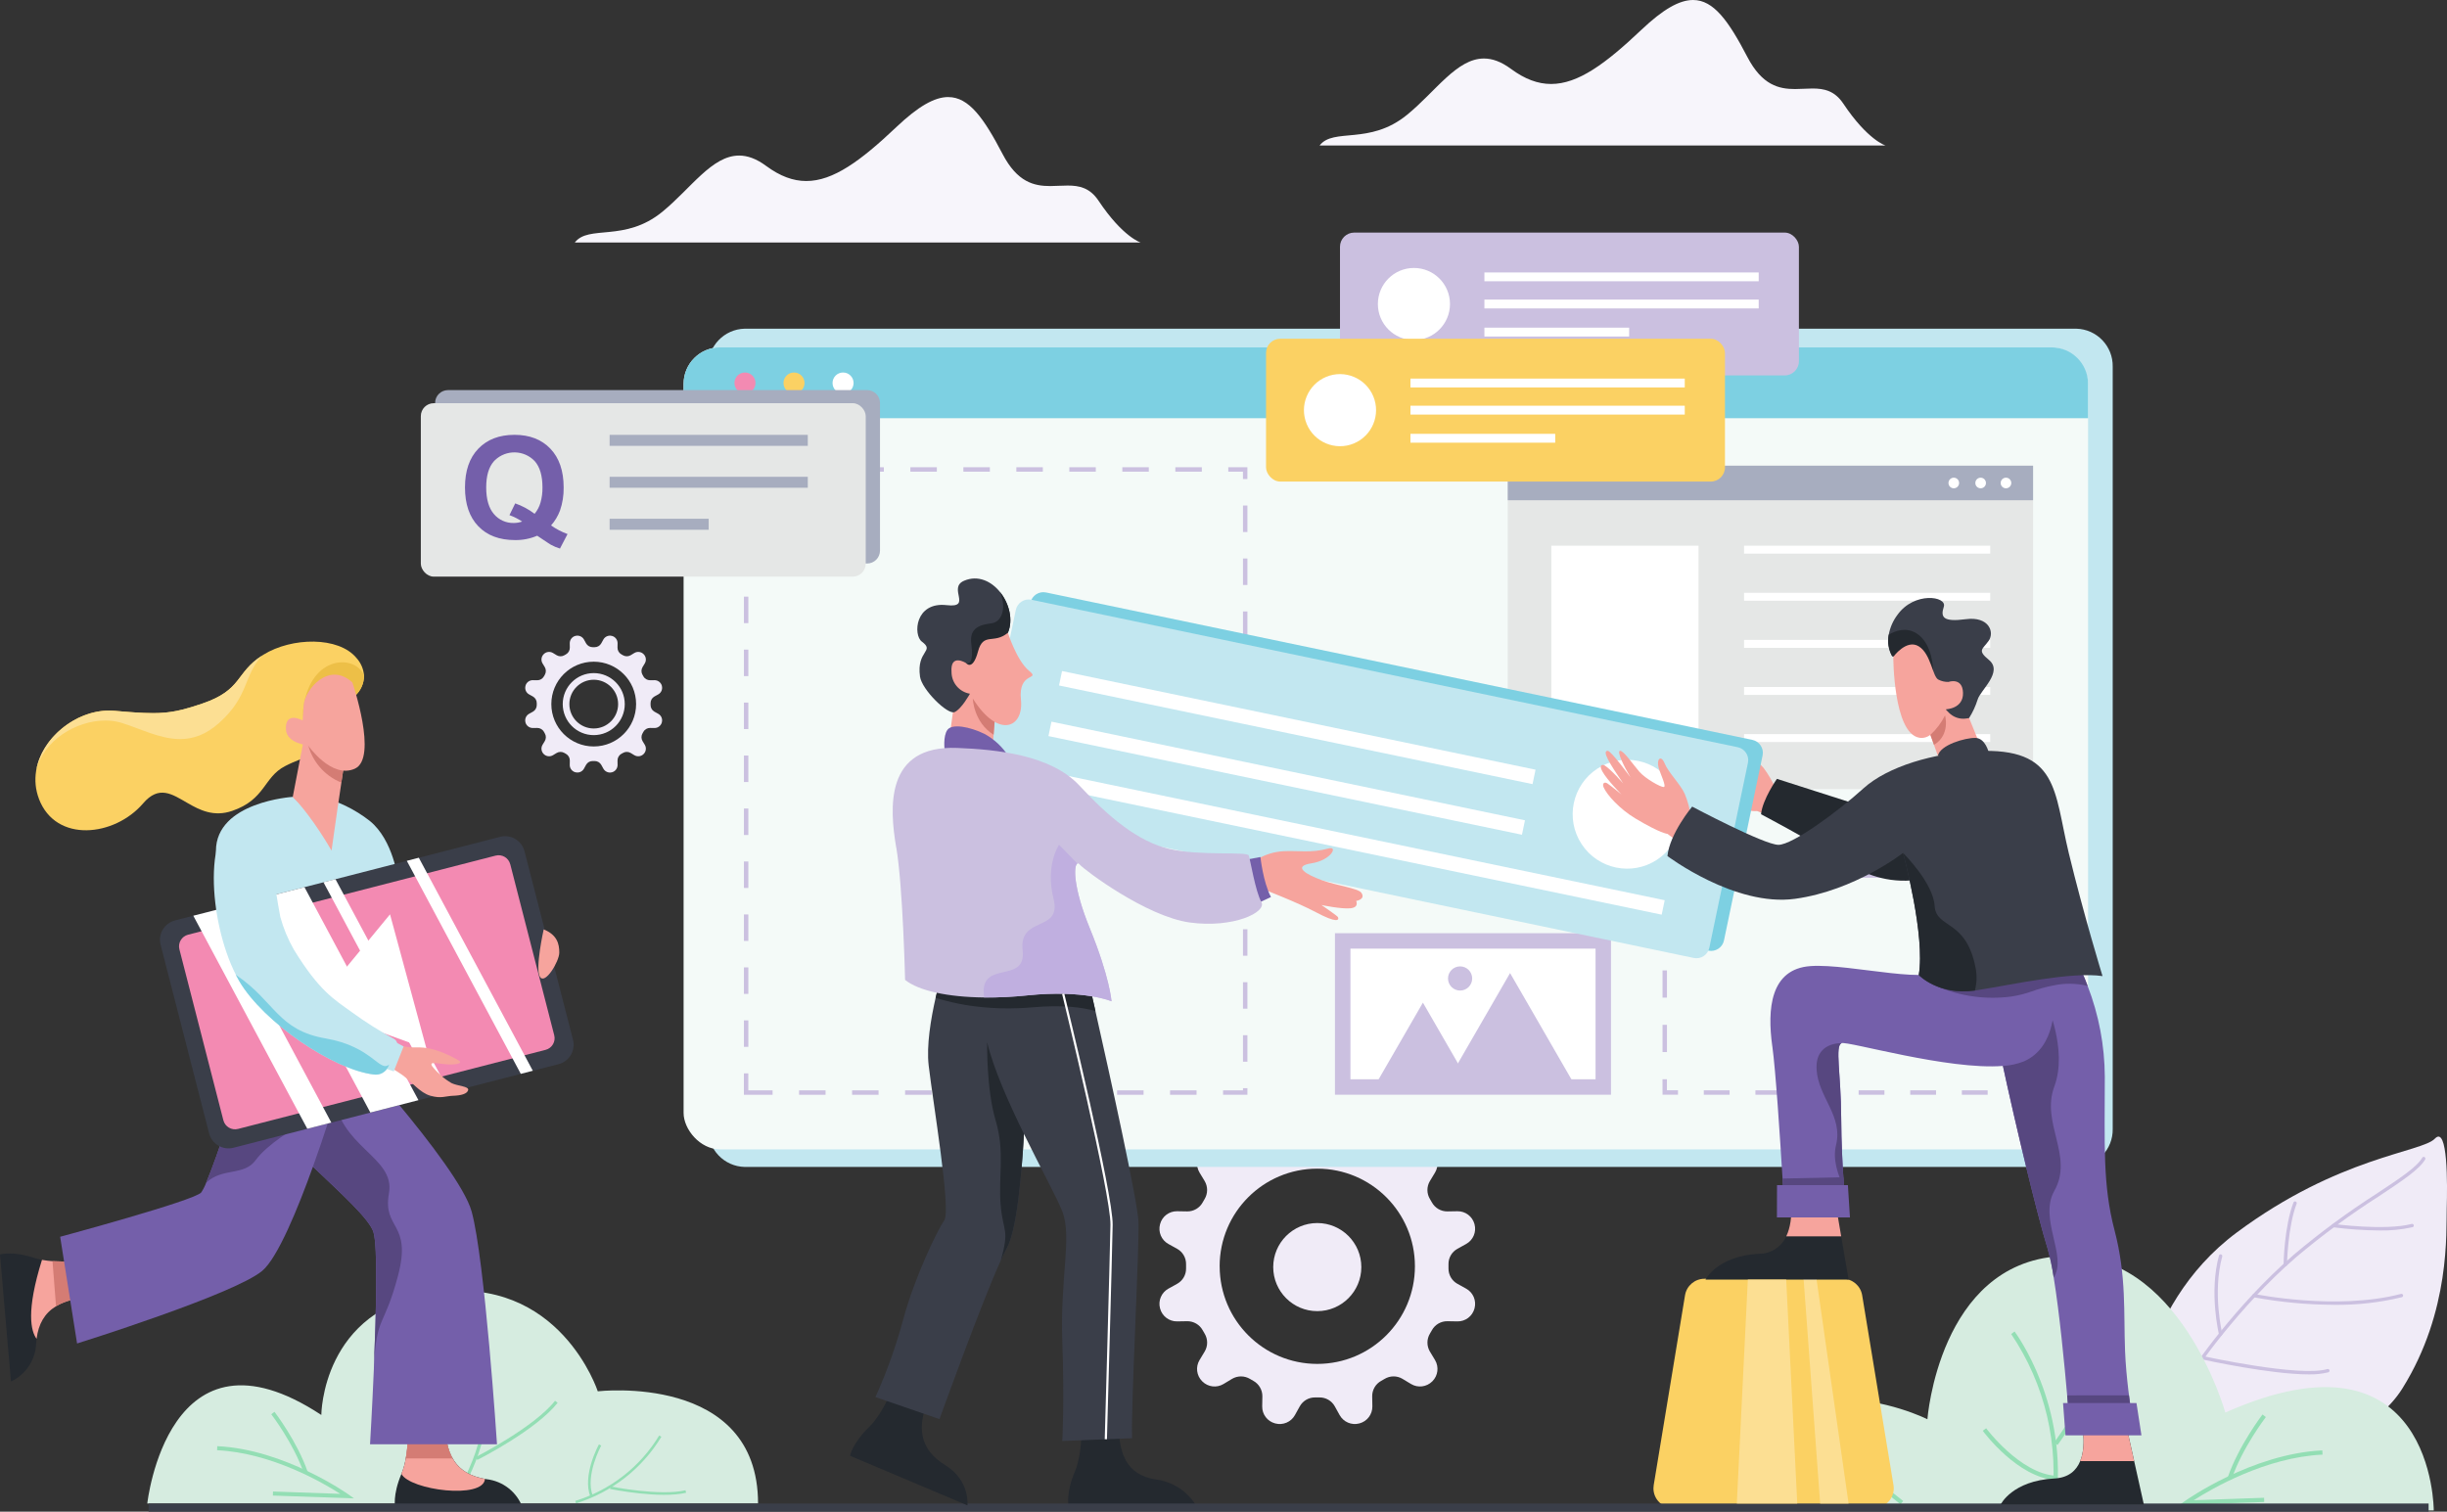
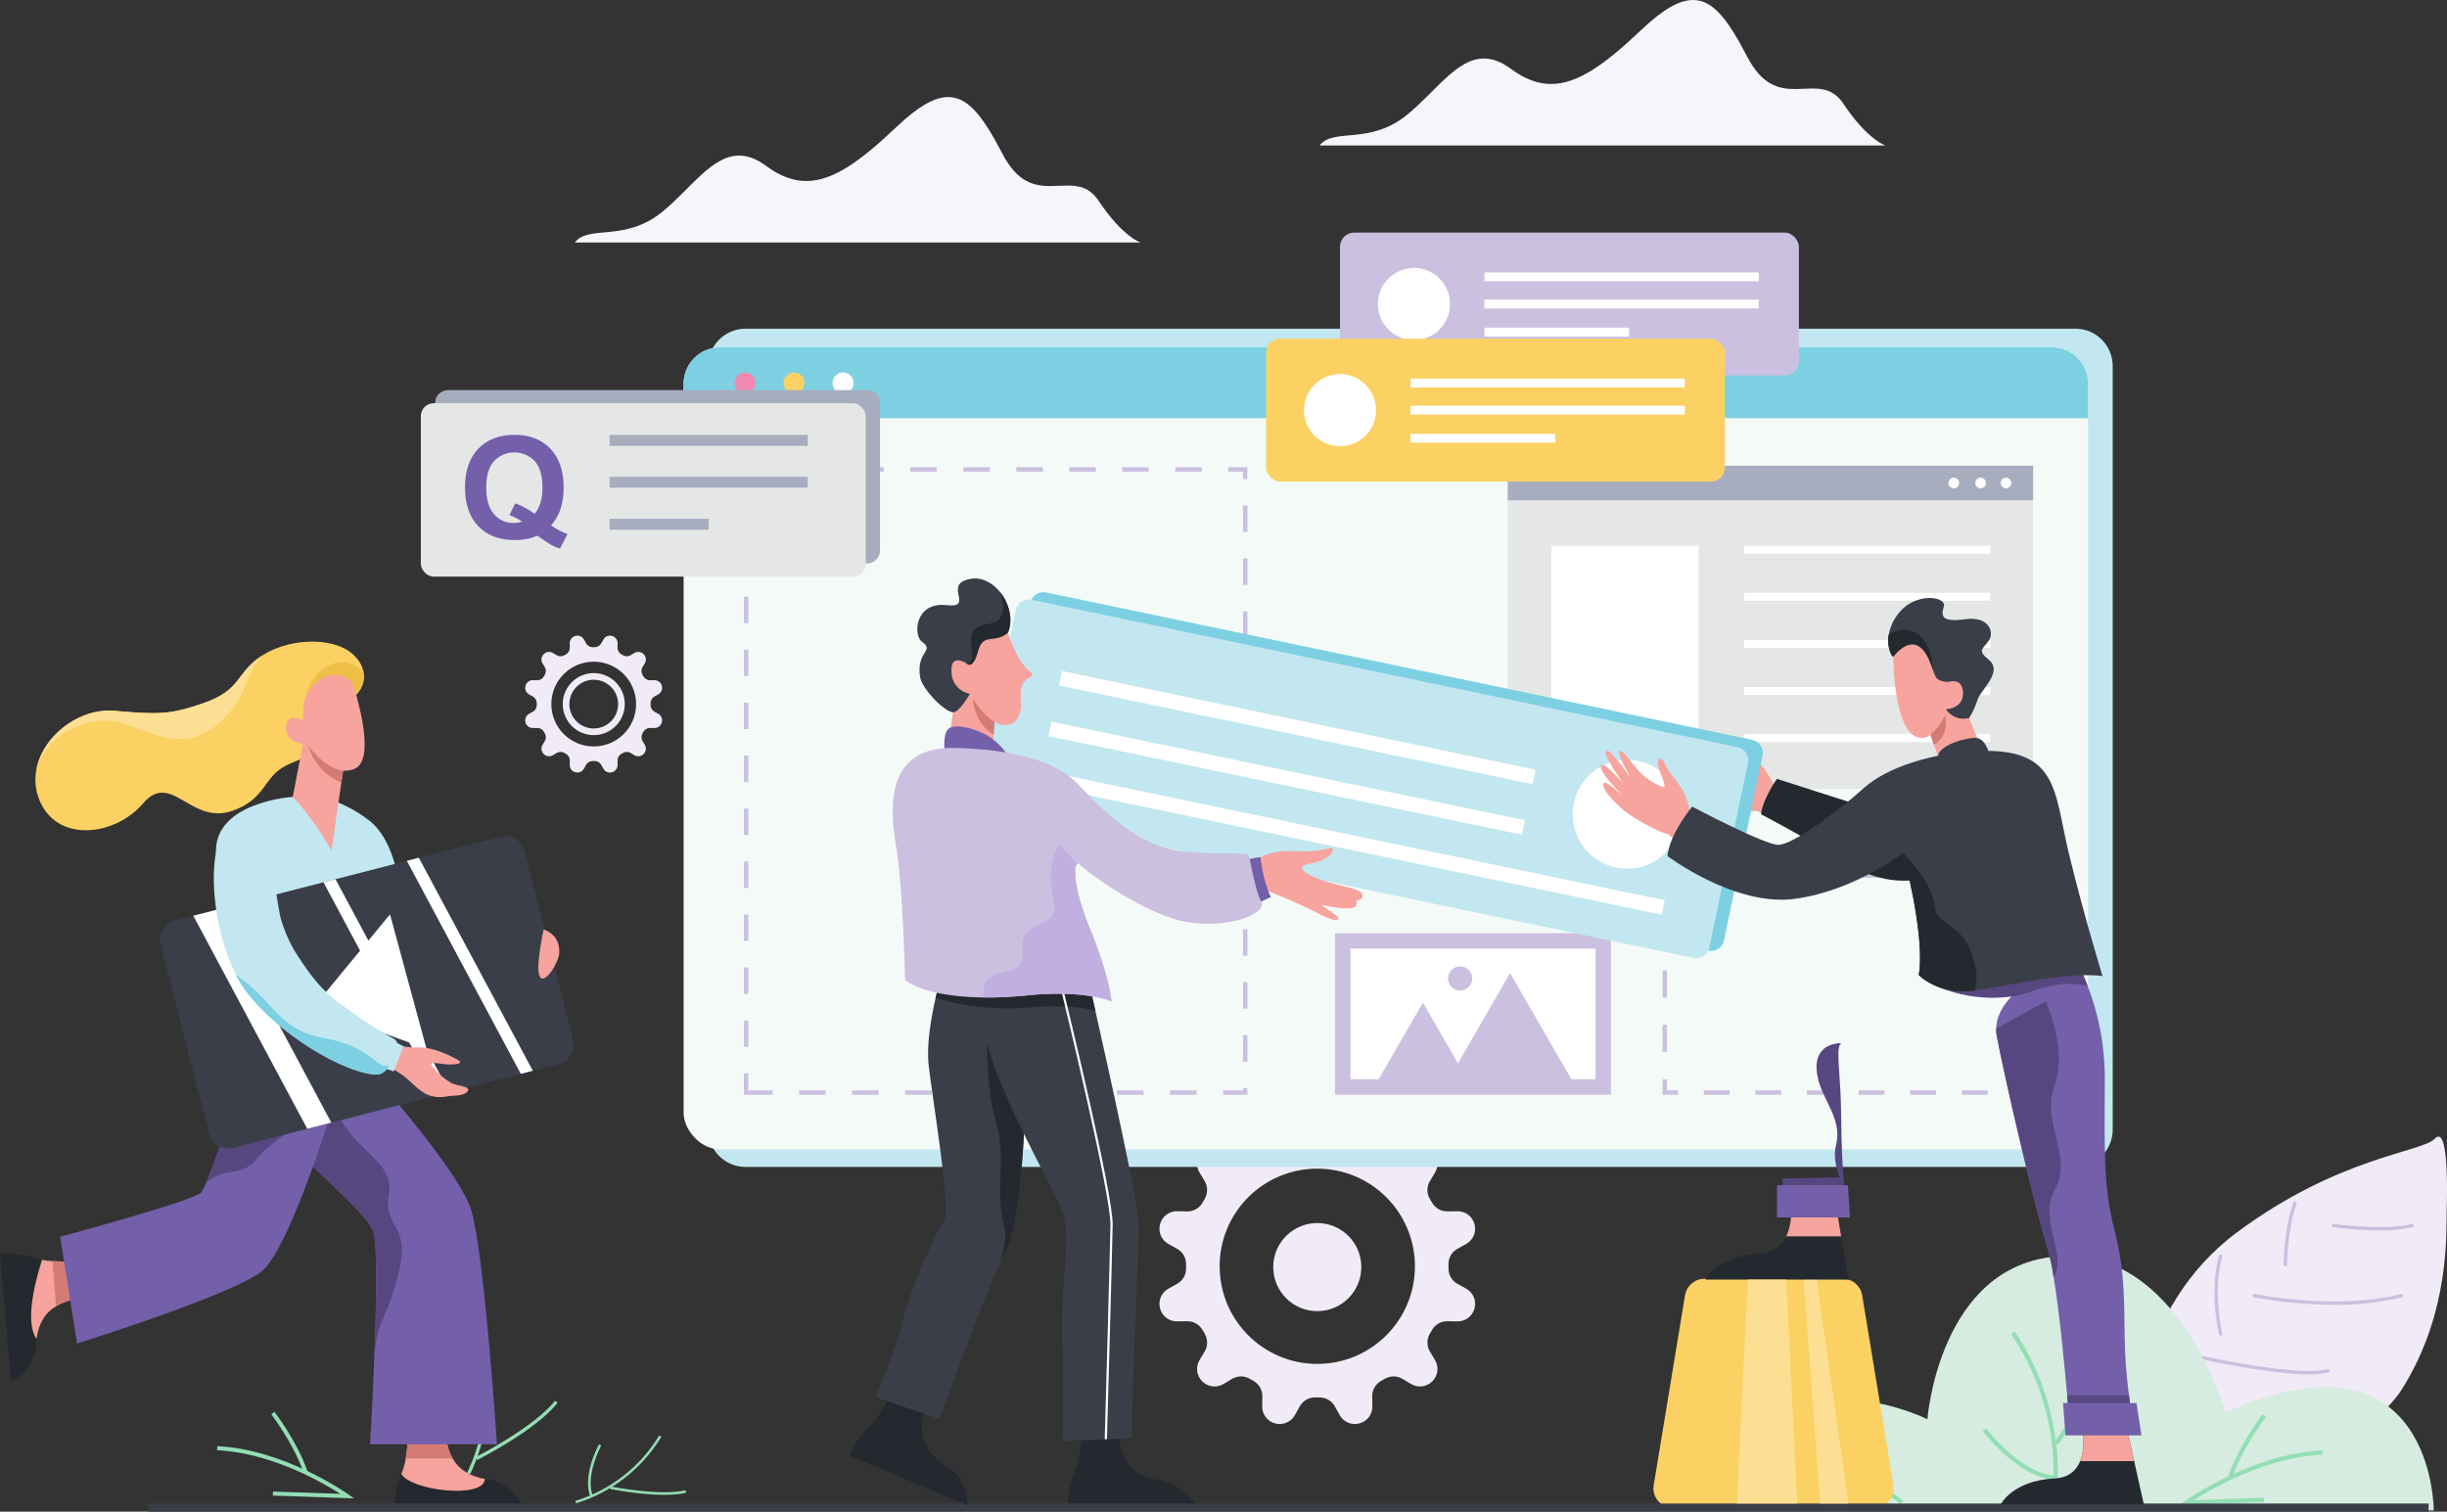
<svg xmlns="http://www.w3.org/2000/svg" id="Layer_2" viewBox="0 0 718.75 444.09">
  <rect x="0" y="0" width="718.75" height="444.09" fill="#333333" stroke="none" />
  <defs>
    <style>.cls-1{fill:#f7f5fb;}.cls-2{fill:#686b6f;}.cls-3{fill:#f0ebf7;}.cls-4{fill:#f4faf8;}.cls-5{fill:#f6a49d;}.cls-6{fill:#fff;}.cls-7{fill:#f38ab2;}.cls-8{fill:#e5e7e6;}.cls-9{fill:#edbf47;}.cls-10{fill:#fcdf93;}.cls-11{fill:#fbd163;}.cls-12{fill:#7dd0e2;}.cls-13{fill:#745faa;}.cls-14{fill:#a7adbf;}.cls-15{fill:#c2e7f0;}.cls-16{fill:#c0afe0;}.cls-17{fill:#d6ece0;}.cls-18{fill:#cbc0e0;}.cls-19{fill:#d47c74;}.cls-20{fill:#24292f;}.cls-21{fill:#93deb4;}.cls-22{fill:#3a3e49;}.cls-23{fill:#574780;}.cls-24{fill:#777a81;}</style>
  </defs>
  <g id="Layer_1-2">
    <g>
      <path class="cls-3" d="M340.73,384.34l.02,.08c.61,2.25,2.67,3.81,5,3.77l2.96-.05c1.89-.02,3.64,1,4.55,2.65,.19,.32,.37,.65,.56,.97,.99,1.62,1,3.65,.03,5.28l-1.52,2.52c-1.2,2-.88,4.56,.77,6.21l.06,.06c1.65,1.65,4.21,1.96,6.21,.76l2.52-1.52c1.63-.96,3.66-.95,5.28,.03,.32,.19,.65,.37,.97,.56,1.65,.91,2.67,2.66,2.65,4.54l-.05,2.96c-.04,2.33,1.52,4.39,3.77,4.99l.08,.02c2.25,.6,4.63-.41,5.76-2.45l1.43-2.58c.91-1.63,2.64-2.64,4.51-2.61,.21,0,.42,0,.63,0s.42,0,.63,0c1.87-.03,3.6,.98,4.51,2.61l1.43,2.58c1.14,2.04,3.51,3.05,5.76,2.45l.08-.02c2.25-.6,3.8-2.66,3.77-4.99l-.05-2.96c-.02-1.89,1-3.64,2.65-4.54,.33-.19,.65-.37,.97-.56,1.62-.99,3.65-1,5.28-.03l2.52,1.52c2,1.2,4.56,.88,6.21-.76l.06-.06c1.65-1.65,1.96-4.21,.77-6.21l-1.52-2.52c-.96-1.63-.95-3.66,.03-5.28,.19-.32,.37-.65,.56-.97,.91-1.66,2.66-2.67,4.55-2.65l2.96,.05c2.33,.04,4.39-1.51,5-3.77l.02-.08c.6-2.25-.41-4.63-2.45-5.76l-2.58-1.43c-1.64-.91-2.64-2.64-2.62-4.51,0-.21,0-.42,0-.63s0-.42,0-.63c-.03-1.87,.98-3.6,2.62-4.51l2.58-1.43c2.04-1.14,3.05-3.51,2.45-5.76l-.02-.08c-.6-2.25-2.67-3.81-5-3.77l-2.96,.05c-1.89,.02-3.64-1-4.55-2.65-.19-.33-.37-.65-.56-.97-.99-1.62-1-3.65-.03-5.28l1.52-2.52c1.2-2,.88-4.56-.77-6.21l-.06-.06c-1.65-1.65-4.21-1.96-6.21-.76l-2.52,1.52c-1.63,.96-3.66,.95-5.28-.03-.32-.19-.65-.37-.97-.56-1.65-.91-2.67-2.66-2.65-4.54l.05-2.96c.04-2.33-1.51-4.39-3.77-4.99l-.08-.02c-2.25-.6-4.63,.41-5.76,2.45l-1.43,2.58c-.91,1.64-2.64,2.64-4.51,2.61-.21,0-.42,0-.63,0s-.42,0-.63,0c-1.87,.03-3.6-.98-4.51-2.61l-1.43-2.58c-1.14-2.04-3.51-3.05-5.76-2.45l-.08,.02c-2.25,.6-3.8,2.66-3.77,4.99l.05,2.96c.02,1.89-1,3.64-2.65,4.54-.33,.19-.65,.37-.97,.56-1.62,.99-3.65,1-5.28,.03l-2.52-1.52c-2-1.2-4.56-.89-6.21,.76l-.06,.06c-1.65,1.65-1.97,4.21-.77,6.21l1.52,2.52c.96,1.63,.95,3.66-.03,5.28-.19,.32-.37,.65-.56,.97-.91,1.66-2.66,2.67-4.55,2.65l-2.96-.05c-2.33-.04-4.4,1.51-5,3.77l-.02,.08c-.6,2.25,.41,4.63,2.45,5.76l2.58,1.43c1.64,.91,2.64,2.64,2.62,4.51,0,.21,0,.42,0,.63s0,.42,0,.63c.03,1.87-.98,3.6-2.62,4.51l-2.58,1.43c-2.04,1.14-3.05,3.51-2.45,5.76Zm17.51-12.34c0-15.84,12.84-28.68,28.68-28.68s28.68,12.84,28.68,28.68-12.84,28.68-28.68,28.68c-15.84,0-28.67-12.84-28.67-28.68h0Z" />
      <path class="cls-3" d="M386.92,359.3c7.15,0,12.94,5.8,12.94,12.94s-5.8,12.94-12.94,12.94-12.94-5.8-12.94-12.94,5.8-12.94,12.94-12.94Z" />
      <path class="cls-3" d="M626.62,422.02s.41-37.67,30.4-59.96,54.32-23.51,58.17-27.56,3.68,13.57,3.48,20.46,1.15,30.19-13,52.89-59.18,23.93-59.18,23.93l-19.86-9.76Z" />
-       <path class="cls-18" d="M644.22,403.18c-.28,0-.5-.23-.5-.5,0-.09,.03-.19,.08-.27,.12-.19,12.55-18.75,30-33.85,7.73-6.52,15.88-12.52,24.4-17.97,6.84-4.53,11.78-7.81,13.29-10.51,.16-.23,.47-.29,.7-.13,.2,.14,.27,.4,.17,.62-1.63,2.91-6.65,6.24-13.6,10.85-8.49,5.42-16.6,11.4-24.3,17.89-17.35,15.01-29.7,33.46-29.82,33.65-.09,.14-.25,.22-.42,.22Z" />
      <path class="cls-18" d="M685.61,383.32c-7.94-.02-15.85-.77-23.66-2.22-.26-.08-.41-.36-.33-.62,.07-.23,.29-.38,.53-.35,.24,.05,24.14,4.93,43.04,0,.26-.1,.55,.04,.64,.3,.1,.26-.04,.55-.3,.64l-.1,.03c-6.49,1.57-13.16,2.31-19.83,2.23Z" />
      <path class="cls-18" d="M698.86,361.48c-4.54-.04-9.08-.35-13.58-.94-.27-.06-.44-.33-.37-.6,.06-.23,.27-.4,.51-.38,.15,.02,15.08,2.05,22.91,.01,.26-.1,.55,.04,.64,.3,.1,.26-.04,.55-.3,.64l-.1,.02c-3.19,.71-6.45,1.02-9.72,.95Z" />
      <path class="cls-18" d="M678.14,403.76c-11.25,0-30.36-4.19-31.33-4.41-.26-.08-.41-.37-.32-.63,.07-.23,.3-.37,.54-.34,.28,.06,28.4,6.23,36.53,3.83,.26-.1,.55,.02,.65,.27s-.02,.55-.27,.65l-.1,.03c-1.86,.45-3.78,.65-5.69,.6Z" />
      <path class="cls-18" d="M652.26,392.41c-.23,0-.43-.16-.48-.38-.03-.12-2.98-12.25,0-23.22,.1-.26,.39-.39,.65-.29,.22,.09,.35,.31,.31,.55-2.92,10.72-.03,22.6,0,22.72,.06,.27-.1,.53-.36,.6l-.12,.02Z" />
      <path class="cls-18" d="M671.24,372h0c-.27,0-.49-.23-.49-.51,0-.46,.21-11.28,2.92-18.28,.12-.25,.42-.35,.67-.22,.21,.11,.32,.35,.26,.58-2.64,6.83-2.85,17.82-2.85,17.93,0,.27-.23,.49-.5,.49Z" />
      <path class="cls-17" d="M714.86,443.72s.09-55.99-61.22-28.75c0,0-13.47-48.2-48.78-45.92-35.31,2.28-38.73,47.89-38.73,47.89,0,0-48.36-24.58-74.29,25.27l223.02,1.52" />
      <path class="cls-21" d="M603.78,442.46l-1.23-.17c2.37-17.67-1.83-35.6-11.81-50.38l.99-.75c.16,.21,16.22,21.59,12.05,51.31Z" />
      <path class="cls-21" d="M604.36,424.51l-1-.73c.15-.2,14.5-19.94,16.96-32.37l1.22,.24c-2.51,12.7-16.58,32.04-17.18,32.86Z" />
      <path class="cls-21" d="M603.8,434.79c-11.13-.7-21-13.9-21.41-14.46l1-.74c.1,.13,9.94,13.3,20.49,13.96l-.08,1.24Z" />
      <path class="cls-21" d="M640.15,442.13l1.67-1.2c.19-.14,19.57-13.87,40.31-14.84l.06,1.24c-16.74,.78-32.61,10.05-37.84,13.4l20.67-.72,.04,1.24-24.91,.87Z" />
      <path class="cls-21" d="M655.54,434.37l-1.17-.4c3.18-9.28,10.12-18.34,10.19-18.43l.98,.76c-.07,.09-6.89,8.99-10,18.08Z" />
      <path class="cls-21" d="M558.21,441.91c-.15-.13-15.23-12.79-32.05-18.69l.41-1.17c17.04,5.98,32.29,18.78,32.44,18.91l-.8,.95" />
      <path class="cls-21" d="M518.91,437.47l-.57-1.11c.44-.23,11-5.52,30.48-2.81l-.17,1.23c-19.05-2.65-29.64,2.63-29.74,2.68" />
      <path class="cls-11" d="M500.64,375.67h40.63c2.83,0,5.24,2.05,5.7,4.84l9.2,55.78c.52,3.15-1.61,6.12-4.76,6.64-.31,.05-.63,.07-.94,.07h-59.03c-3.19,0-5.78-2.58-5.78-5.77,0-.31,.03-.63,.08-.94l9.2-55.78c.46-2.79,2.88-4.84,5.7-4.84" />
-       <path class="cls-17" d="M43.26,441.7s6.07-55.7,51.12-26.02c0,0,.12-31.22,33.27-35.96,36.8-5.25,47.93,29.01,47.93,29.01,0,0,47.08-5.51,47.08,32.97H43.26Z" />
      <path class="cls-21" d="M169.2,441.64l-.22-.72c10.28-3.16,19.05-9.99,24.63-19.19l.66,.35c-5.68,9.37-14.6,16.33-25.07,19.56Z" />
      <path class="cls-21" d="M179.18,437.42l.15-.74c.15,.03,14.59,2.91,22.02,1.12l.18,.73c-7.59,1.83-21.74-.99-22.34-1.11Z" />
      <path class="cls-21" d="M173.41,439.71c-2.43-6.28,2.31-15.02,2.52-15.38l.66,.36c-.05,.09-4.78,8.8-2.47,14.75l-.7,.27Z" />
      <path class="cls-21" d="M133.42,441.2l-.8-.56c7.92-11.47,11.35-25.44,9.64-39.27l.96-.18c1.75,14.08-1.74,28.32-9.8,40Z" />
      <path class="cls-21" d="M140.19,428.91l-.44-.87c.17-.09,17.17-8.75,23.28-16.53l.76,.6c-6.25,7.95-22.9,16.44-23.61,16.79Z" />
      <path class="cls-21" d="M136.16,435.86c-7.5-4.43-9.69-17.12-9.78-17.66l.96-.16c.02,.13,2.21,12.78,9.32,16.98l-.49,.84Z" />
      <path class="cls-21" d="M103.97,440.19l-1.6-1.15c-.19-.13-18.72-13.27-38.55-14.19l-.05,1.19c16.01,.75,31.18,9.61,36.19,12.82l-19.77-.69-.04,1.19,23.83,.83Z" />
      <path class="cls-21" d="M89.25,432.77l1.12-.39c-3.04-8.88-9.68-17.54-9.75-17.63l-.94,.73c.07,.08,6.59,8.6,9.56,17.29Z" />
      <path class="cls-20" d="M500.95,375.92h42.04l-2.18-12.72-2.17-12.73h-12.89s1.46,7.45-1.08,12.73c-1.41,3.12-4.52,5.13-7.95,5.12-12.39,.66-15.76,7.6-15.76,7.6" />
      <path class="cls-20" d="M0,368.55l3.22,37.3c4.4-2.05,7.26-6.41,7.4-11.26,.03-.43,.07-.86,.13-1.27,.98-7.82,6.04-11.92,17.07-12.34,11.62-.43-.95-11-.95-11,0,0-8.17,1.31-14.54,.12-.78-.14-1.55-.33-2.31-.57-6.48-2.12-10.02-.99-10.02-.99Z" />
      <path class="cls-5" d="M10.75,393.32c.54-4.33,2.33-7.52,5.7-9.57,2.71-1.66,6.45-2.58,11.37-2.76,11.62-.43-.95-11-.95-11-3.79,.56-7.63,.73-11.45,.51-1.04-.07-2.07-.2-3.09-.39-4.74,15.17-3.24,20.99-1.58,23.21Z" />
      <path class="cls-20" d="M116.06,442.89h37.44c-1.66-4.56-5.76-7.79-10.58-8.34-.16-.03-.31-.05-.46-.08-8.25-1.45-12.17-6.82-11.61-18.23,.57-11.62-11.04,0-11.04,0,0,0,.76,10.47-1.9,16.75-2.66,6.28-1.84,9.9-1.84,9.9Z" />
      <path class="cls-5" d="M117.9,432.99c2.54,4.81,24.1,7.56,24.55,1.48-4.4-.77-7.58-2.67-9.49-6-1.67-2.9-2.38-6.91-2.12-12.23,.57-11.62-11.04,0-11.04,0,.25,4.09,.04,8.19-.62,12.23-.26,1.55-.69,3.06-1.28,4.52Z" />
      <path class="cls-19" d="M119.18,428.46h13.78c-1.67-2.9-2.38-6.91-2.12-12.23,.57-11.62-11.04,0-11.04,0,.25,4.09,.04,8.19-.62,12.23Z" />
      <path class="cls-19" d="M15.42,370.5l1.04,13.25c2.71-1.66,6.45-2.58,11.37-2.76,11.62-.43-.95-11-.95-11-3.79,.56-7.63,.73-11.45,.51Z" />
      <path class="cls-20" d="M317.61,415.59s.76,10.47-1.9,16.75c-2.66,6.28-1.84,9.9-1.84,9.9h37.43c-2.57-4.19-6.91-6.99-11.79-7.61-8.57-1.33-11.44-7.43-10.86-19.04,.57-11.61-11.04,0-11.04,0Z" />
      <path class="cls-15" d="M208.03,107.76v223.86c-.13,6.05,4.66,11.06,10.71,11.2h391.11c6.05-.14,10.84-5.15,10.71-11.2V107.76c.13-6.05-4.66-11.06-10.71-11.2H218.74c-6.05,.14-10.84,5.15-10.71,11.2Z" />
      <rect class="cls-4" x="200.79" y="102.05" width="412.53" height="235.6" rx="10.71" ry="10.71" />
      <polygon class="cls-18" points="594.64 261.09 595.94 261.09 595.94 256.55 591.4 256.55 591.4 257.85 594.64 257.85 594.64 261.09" />
      <path class="cls-18" d="M500.45,256.55h7.58v1.3h-7.58v-1.3Zm15.16,0h7.58v1.3h-7.58v-1.3Zm15.16,0h7.58v1.3h-7.58v-1.3Zm15.16,0h7.58v1.3h-7.58v-1.3Zm15.16,0h7.58v1.3h-7.58v-1.3Zm15.16,0h7.58v1.3h-7.58v-1.3Z" />
      <polygon class="cls-18" points="488.33 261.09 489.63 261.09 489.63 257.85 492.87 257.85 492.87 256.55 488.33 256.55 488.33 261.09" />
      <path class="cls-18" d="M488.33,301.07h1.3v8h-1.3v-8Zm0-15.99h1.3v8h-1.3v-8Zm0-15.99h1.3v8h-1.3v-8Z" />
      <polygon class="cls-18" points="488.33 321.6 492.87 321.6 492.87 320.3 489.62 320.3 489.62 317.06 488.32 317.06 488.33 321.6" />
      <path class="cls-18" d="M500.45,320.31h7.58v1.3h-7.58v-1.3Zm15.16,0h7.58v1.3h-7.58v-1.3Zm15.16,0h7.58v1.3h-7.58v-1.3Zm15.16,0h7.58v1.3h-7.58v-1.3Zm15.16,0h7.58v1.3h-7.58v-1.3Zm15.16,0h7.58v1.3h-7.58v-1.3Z" />
      <polygon class="cls-18" points="591.4 321.6 595.94 321.6 595.94 317.06 594.64 317.06 594.64 320.31 591.39 320.31 591.4 321.6" />
      <path class="cls-18" d="M594.64,301.07h1.3v8h-1.3v-8Zm0-15.99h1.3v8h-1.3v-8Zm0-15.99h1.3v8h-1.3v-8Z" />
      <rect class="cls-8" x="442.87" y="136.81" width="154.3" height="95.02" />
      <rect class="cls-14" x="442.87" y="136.81" width="154.3" height="10.15" />
      <path class="cls-6" d="M587.65,141.89c0,.86,.7,1.56,1.56,1.56,.86,0,1.56-.7,1.56-1.56,0-.86-.7-1.56-1.56-1.56-.86,0-1.56,.7-1.56,1.56Z" />
      <path class="cls-6" d="M580.21,141.89c0,.86,.7,1.56,1.56,1.56s1.56-.7,1.56-1.56c0-.86-.7-1.56-1.56-1.56s-1.56,.7-1.56,1.56Z" />
      <path class="cls-6" d="M572.32,141.89c0,.86,.7,1.56,1.56,1.56,.86,0,1.56-.7,1.56-1.56,0-.86-.7-1.56-1.56-1.56-.86,0-1.56,.7-1.56,1.56Z" />
      <rect class="cls-6" x="512.28" y="215.66" width="72.3" height="2.33" />
      <rect class="cls-6" x="512.28" y="201.82" width="72.3" height="2.33" />
      <rect class="cls-6" x="512.28" y="187.99" width="72.3" height="2.33" />
      <rect class="cls-6" x="512.28" y="174.15" width="72.3" height="2.33" />
      <rect class="cls-6" x="512.28" y="160.31" width="72.3" height="2.33" />
      <rect class="cls-6" x="455.67" y="160.31" width="43.24" height="57.68" />
      <rect class="cls-18" x="392.11" y="274.15" width="81.08" height="47.45" />
      <rect class="cls-6" x="396.66" y="278.69" width="72" height="38.37" />
      <polygon class="cls-18" points="461.93 317.71 443.55 285.86 425.16 317.71 461.93 317.71" />
      <polygon class="cls-18" points="431.37 317.8 417.95 294.55 404.52 317.8 431.37 317.8" />
      <path class="cls-18" d="M425.32,287.45c0,1.96,1.59,3.55,3.55,3.55s3.55-1.59,3.55-3.55-1.59-3.55-3.55-3.55-3.55,1.59-3.55,3.55Z" />
      <path class="cls-18" d="M218.5,315.33h1.3v4.99h7.13v1.3h-8.43v-6.29Zm16.21,4.99h7.78v1.3h-7.78v-1.3Zm15.57,0h7.78v1.3h-7.78v-1.3Zm15.57,0h7.78v1.3h-7.78v-1.3Zm15.56,0h7.78v1.3h-7.78v-1.3Zm15.57,0h7.78v1.3h-7.78v-1.3Zm15.57,0h7.78v1.3h-7.78v-1.3Zm15.57,0h7.78v1.3h-7.78v-1.3Zm15.56,0h7.78v1.3h-7.78v-1.3Zm15.57,0h5.85v-.64h1.3v1.93h-7.15v-1.3Zm5.85-16.2h1.3v7.78h-1.3v-7.78Zm-146.59-4.36h1.3v7.78h-1.3v-7.78Zm146.59-11.21h1.3v7.78h-1.3v-7.78Zm-146.59-4.35h1.3v7.78h-1.3v-7.78Zm146.59-11.21h1.3v7.78h-1.3v-7.78Zm-146.59-4.35h1.3v7.78h-1.3v-7.78Zm146.59-11.21h1.3v7.78h-1.3v-7.78Zm-146.59-4.35h1.3v7.78h-1.3v-7.78Zm146.59-11.21h1.3v7.78h-1.3v-7.78Zm-146.59-4.35h1.3v7.78h-1.3v-7.78Zm146.59-11.21h1.3v7.78h-1.3v-7.78Zm-146.59-4.35h1.3v7.78h-1.3v-7.78Zm146.59-11.21h1.3v7.78h-1.3v-7.78Zm-146.59-4.35h1.3v7.78h-1.3v-7.78Zm146.59-11.21h1.3v7.78h-1.3v-7.78Zm-146.59-4.35h1.3v7.78h-1.3v-7.78Zm146.59-11.21h1.3v7.78h-1.3v-7.78Zm-146.59-4.35h1.3v7.78h-1.3v-7.78Zm146.59-11.21h1.3v7.78h-1.3v-7.78Zm-146.59-4.35h1.3v7.78h-1.3v-7.78Zm146.59-11.21h1.3v7.78h-1.3v-7.78Zm-146.59-4.35h1.3v7.78h-1.3v-7.78Zm146.59-5.6h-4.32v-1.3h5.61v3.47h-1.3v-2.17Zm-144.4-1.3h7.78v1.3h-7.78v-1.3Zm15.57,0h7.78v1.3h-7.78v-1.3Zm15.56,0h7.78v1.3h-7.78v-1.3Zm15.57,0h7.78v1.3h-7.78v-1.3Zm15.57,0h7.78v1.3h-7.78v-1.3Zm15.56,0h7.78v1.3h-7.78v-1.3Zm15.56,0h7.78v1.3h-7.78v-1.3Zm15.57,0h7.78v1.3h-7.78v-1.3Zm15.57,0h7.78v1.3h-7.78v-1.3Z" />
      <path class="cls-5" d="M521.45,231.45c-.93-2.07-2.08-4.03-3.43-5.84-1.92-2.4-6.31-4.88-8.03-7.16-1.72-2.28-2.72-.59-1.37,1.7,.93,1.58,3.75,4.79,2.88,5.08-.87,.29-5.77-.98-8.06-2.51s-6.02-4.81-7.05-4.5,2.19,4.08,4.96,6.76c0,0-7.51-6.08-8.47-5.83-1.68,.45,1.31,3.33,6.86,8.12,0,0-4.5-3.08-6.63-3.72-.46-.14-1.92,.05-.24,1.83,2,2.11,7.22,5.15,7.22,5.15,0,0-3.01-1.4-4.83-2.07-.95-.35-1.66,.34-.76,1.45,1.5,1.85,6.09,4.88,11.29,6.38,8.33,2.41,10.3,1.97,10.3,1.97l3.8,1.56,1.55-8.35Z" />
      <path class="cls-20" d="M553.68,238.97l-31.75-10.16s-4.21,5.97-4.67,10.39c0,0,12.61,6.67,20.34,11.38s20.98,15.71,45.16,0-29.08-11.61-29.08-11.61Z" />
      <path class="cls-12" d="M294.32,235.95l207.48,43.32c2.09,.44,4.14-.9,4.58-3h0l11.34-54.33c.44-2.09-.91-4.14-3-4.58h0l-207.47-43.31c-2.09-.44-4.14,.91-4.58,3h0l-11.34,54.33c-.43,2.09,.9,4.14,2.99,4.58Z" />
      <path class="cls-12" d="M481.14,221.09c8.81-.61,16.45,6.04,17.06,14.86,.61,8.81-6.04,16.45-14.86,17.06-8.81,.61-16.45-6.04-17.06-14.86-.61-8.81,6.04-16.45,14.86-17.06Z" />
      <rect class="cls-12" x="399.12" y="151.79" width="4.33" height="187.04" transform="translate(79.13 587.99) rotate(-78.21)" />
      <rect class="cls-12" x="380.08" y="155.42" width="4.33" height="142.07" transform="translate(82.57 554.47) rotate(-78.23)" />
      <rect class="cls-12" x="383.19" y="140.56" width="4.33" height="142.07" transform="translate(99.6 545.68) rotate(-78.23)" />
      <path class="cls-15" d="M290.02,238.1l207.48,43.32c2.09,.44,4.14-.9,4.58-3h0l11.34-54.33c.44-2.09-.9-4.14-3-4.58h0l-207.47-43.32c-2.09-.44-4.14,.91-4.58,3l-11.34,54.32c-.44,2.09,.9,4.14,2.99,4.58Z" />
      <path class="cls-6" d="M469.17,225.82c7.39-4.84,17.3-2.77,22.14,4.62,4.84,7.39,2.77,17.3-4.62,22.14-7.39,4.84-17.3,2.77-22.14-4.62s-2.77-17.3,4.62-22.14Z" />
      <rect class="cls-6" x="394.81" y="153.98" width="4.33" height="187.05" transform="translate(73.69 585.65) rotate(-78.23)" />
      <rect class="cls-6" x="375.78" y="157.58" width="4.33" height="142.07" transform="translate(77.04 551.98) rotate(-78.23)" />
      <rect class="cls-6" x="378.88" y="142.71" width="4.33" height="142.07" transform="translate(94.07 543.18) rotate(-78.23)" />
      <path class="cls-1" d="M497.3,0c-4.04,0-8.82,2.74-15.17,8.75-10.63,10.08-18.66,15.92-26.53,15.92-3.88,0-7.71-1.42-11.8-4.44-2.89-2.14-5.5-3.04-7.93-3.04-7.98,0-14.13,9.64-22.58,16.54-11.02,9.01-21.61,3.69-25.69,9.01h166.23s-5.24-1.56-12.41-12.31c-2.54-3.8-5.66-4.43-9.04-4.43-.83,0-1.67,.04-2.53,.08-.85,.04-1.72,.08-2.59,.08-4.75,0-9.68-1.12-14.01-9.42C507.75,6.18,503.36,0,497.3,0" />
      <polyline class="cls-22" points="713.35 444.09 43.64 444.09 43.64 441.69 713.35 441.69 713.35 444.09" />
      <path class="cls-1" d="M278.53,28.51c-4.04,0-8.82,2.74-15.17,8.75-10.63,10.08-18.67,15.92-26.53,15.92-3.88,0-7.71-1.42-11.8-4.44-2.89-2.14-5.5-3.04-7.93-3.04-7.98,0-14.13,9.63-22.58,16.54-11.02,9-21.61,3.69-25.69,9.01h166.23s-5.24-1.56-12.41-12.31c-2.54-3.8-5.66-4.43-9.04-4.43-.83,0-1.67,.04-2.53,.07-.85,.04-1.72,.08-2.59,.08-4.75,0-9.68-1.11-14.01-9.42-5.5-10.54-9.89-16.72-15.95-16.72" />
      <path class="cls-20" d="M263.5,404.58s-3.38,9.94-8.27,14.69-5.55,8.4-5.55,8.4l34.48,14.57s.87-7.24-6.5-11.8c-7.37-4.56-9.04-11.09-3.99-21.56,5.05-10.47-10.17-4.3-10.17-4.3Z" />
      <path class="cls-22" d="M257.15,410.43l18.81,6.47s12.04-33.5,18.01-46.65h0c.68-1.49,1.27-2.71,1.76-3.59,2.94-5.29,4.36-21.51,5.03-33.53,.16-2.88,.27-5.51,.36-7.7,.14-3.79,.19-6.22,.19-6.22l-2.13-23.04-1.32-14.24-.12-1.32-4.18,.6-4,.58-12.19,1.74s-1.31,4.1-2.55,9.59c-1.4,6.17-2.73,14.09-2.04,19.92,1.3,11.03,6.6,42.48,4.6,45.4s-8.72,16.64-12.11,29.28c-2.1,7.76-4.81,15.35-8.11,22.68Z" />
      <path class="cls-20" d="M292.44,329.13c2.76,9.3,.81,16.44,1.46,24.65s2.74,7.04,.07,16.48c.68-1.48,1.27-2.7,1.76-3.59,2.94-5.29,4.36-21.51,5.03-33.52,.16-2.88,.27-5.51,.36-7.7-5.11-8.96-11.16-19.19-11.16-19.19,0,0-.28,13.58,2.48,22.88Z" />
      <path class="cls-22" d="M288.36,295.86c.24,3.5,.77,6.98,1.61,10.39,1.86,7.76,6.34,17.76,10.8,26.89,4.86,9.94,9.74,18.84,11.25,22.73,2.92,7.46-.65,19.46,0,37.94s0,29.51,0,29.51l20.51-.81c-.4-9.5,2.19-55.62,1.86-63.72-.24-5.95-8.33-42.64-12.63-61.75-1.56-6.93-2.61-11.54-2.61-11.54l-21.28-3.55-4.31-.72-3.6-.6s-.16,.4-.4,1.17c-1.21,4.58-1.62,9.34-1.21,14.06Z" />
      <path class="cls-20" d="M274.82,293.14c4.41,1.37,8.94,2.28,13.54,2.72,3.6,.36,7.22,.47,10.83,.32,1.34-.04,2.7-.13,4.11-.25,8.75-.76,14.61-.03,18.46,1.1-1.56-6.93-2.61-11.54-2.61-11.54l-21.28-3.55-.12-1.32-4.18,.6-3.6-.6s-.16,.4-.4,1.17l-12.19,1.74s-1.31,4.1-2.55,9.59Z" />
      <polygon class="cls-5" points="280.73 203.17 278.7 218.04 291.37 221.89 292.77 203.96 289.73 196.87 278.7 194.5 280.73 203.17" />
      <path class="cls-19" d="M285.74,205.19s.16,6.91,6.11,10.67l.6-7.66-6.71-3.01Z" />
      <path class="cls-13" d="M296.34,222.37c-1.76-2.83-4.21-5.16-7.14-6.76-4.43-2.16-9.57-3.08-10.92-1.19s-.81,5.95-.81,5.95l18.86,2Z" />
      <path class="cls-5" d="M369.58,253.56v-1.3c2.25-1.3,4.78-2.05,7.38-2.19,4.38-.24,8.19,.62,13.21-.81,2.99-.85,.84,3.46-4.92,4.35s-1.57,3.31,3.03,4.97c4.39,1.59,10.65,2.38,11.57,3.67,1.39,1.97-1.51,2.43-1.51,2.43,0,0,1,1.92-1.76,2.16s-8.43-.97-8.43-.97c0,0,4.73,3.23,4.86,3.57,.35,.92-.3,1.84-6.51-1.46-5.56-2.95-14.65-6.4-15.13-6.65s-1.78-7.78-1.78-7.78Z" />
      <path class="cls-13" d="M365.85,252.58l4.38-.81s.73,7.22,3.08,11.75l-5.03,2.35-2.43-13.29Z" />
      <path class="cls-18" d="M263.26,248.96c1.95,11.46,2.59,38.91,2.59,38.91,3.96,3.17,12.44,5.06,23.23,5.16,4.23,.03,8.45-.18,12.66-.62,16.64-1.73,24.74,1.73,24.74,1.73,0,0-.53-7.14-6.37-21.4-4.97-12.13-4.77-18.49-3.67-19.05,.19-.1,.41-.02,.64,.24,1.52,1.73,19.68,15.35,32.43,17.08,12.75,1.73,22.7-3.03,20.98-6.05s-3.24-12.32-3.68-13.62-14.06,.21-23.35-1.95-17.95-9.51-26.38-18.59c-8.43-9.08-24.39-10.62-35.89-11.08-21.4-.87-19.89,17.78-17.95,29.24Z" />
      <path class="cls-22" d="M270.23,198.76c.54,3.85,8.15,11.33,10.17,10.43s4.5-5.4,4.5-5.4l2.26-1.69s2.05-3.14,4.36-7.24c1.67-2.91,3.18-5.9,4.53-8.97,1.61-3.79,.38-8.61-2.3-11.95-2.57-3.21-6.5-5.07-10.55-3.34-4.97,2.11,2.54,8.06-5.11,7.18-9.35-1.08-9.91,8.77-7.32,10.71,3.96,2.96-1.63,2.5-.54,10.26Z" />
      <path class="cls-20" d="M283.1,198.28s4.64-1.85,8.42-3.42c1.67-2.91,3.18-5.9,4.53-8.97,1.61-3.79,.38-8.61-2.3-11.95,2.15,5.28,.12,8.79-2.37,9.15-3.04,.43-6.81,1-6.07,6.16,.74,5.16-.66,5.97-1.53,5.53s-.67,3.5-.67,3.5Z" />
      <path class="cls-13" d="M73.59,320.23c.1,.44,.23,.88,.4,1.3,.44,1.08,.98,2.11,1.6,3.1,.32,.53,.68,1.07,1.06,1.62,1.92,2.66,4.03,5.18,6.3,7.55,2.76,2.95,5.87,5.98,8.97,8.94,8.35,7.96,16.61,15.38,17.78,19.25,1.29,4.23,.79,23.71,.12,39.78v.26c-.52,12.14-1.13,22.26-1.13,22.26h37.29s-3.57-54.48-7.46-68.42c-1.91-6.85-12.06-20.22-21.88-32.03-4.44-5.35-8.82-10.38-12.34-14.34-4.52-5.1-7.62-8.44-7.62-8.44,0,0-25.66,7.54-23.11,19.17Z" />
      <path class="cls-23" d="M76.42,320.96s.1,2.26,.23,5.29c8.63,12.35,31.05,29.17,33.05,35.74,1.29,4.23,.79,23.71,.12,39.78,.75-15.75,2.92-11.24,7.09-27.02,4.17-15.78-4.6-13.41-2.66-24.22,1.94-10.81-14.92-13.4-16.27-29.56h-21.56Z" />
      <path class="cls-13" d="M17.67,363.33l4.97,31.35s46.19-14.43,54.4-21.35c4.55-3.83,10.49-18.38,14.88-30.59,1.8-4.98,3.33-9.57,4.4-12.89,1.04-3.21,1.65-5.22,1.65-5.22h-29.28s-.14,.43-.4,1.19c-.81,2.46-2.77,8.31-4.7,13.7-1.08,3.01-2.16,5.87-3.03,7.92-.38,1.01-.86,1.97-1.45,2.87-1.94,2.38-41.44,13.02-41.44,13.02Z" />
      <path class="cls-23" d="M60.56,347.44c4.8-4.52,11.1-1.88,14.55-6.64,3.45-4.76,11.67-9.44,11.67-9.44l-18.5-5.54c-.81,2.46-2.77,8.31-4.7,13.7-1.08,3.01-2.16,5.87-3.03,7.92Z" />
      <path class="cls-15" d="M93.61,233.94l-7.62,.16s-22.57,1.42-22.57,15.91c0,13.46,42.19,26.41,42.19,26.41l11.3-18s-1.34-11.63-8.29-17.25c-4.42-3.47-9.54-5.94-15.01-7.23Z" />
      <path class="cls-11" d="M11.42,234.65c4.96,13.11,22.24,11.12,30.59,1.39,4.67-5.45,8.47-2.79,13.06-.14,3.61,2.09,7.71,4.17,13.12,2.32,9.8-3.35,9.2-9.88,15.53-13.15,6.55-3.39,7.49-1.53,10.68-9.18,.15-.35,.3-.72,.45-1.11,3.58-8.94,4.97-8.54,4.97-8.54l4.47-1.82c1.69-1.52,2.65-3.69,2.64-5.97-.15-1.92-.94-3.74-2.23-5.16-5.26-6.36-18.97-6.12-27.32-.96-.11,.07-.23,.14-.33,.22-7.95,5.08-5.76,10.12-17.65,14.15-9.24,3.13-12.41,3.31-25.72,2.12-10.53-.94-21.42,7.56-23.07,17.65-.45,2.75-.17,5.57,.82,8.17" />
      <path class="cls-9" d="M94.4,215.89c.14-.35,.3-.72,.45-1.11,3.58-8.94,4.97-8.54,4.97-8.54l4.46-1.82c1.69-1.52,2.65-3.69,2.64-5.97-2.37-6.15-15.52-6.29-17.77,9.21-.72,4.99,1.65,7.35,5.24,8.24Z" />
      <path class="cls-22" d="M47.18,277.56l14.24,55.39c.81,3.14,4.01,5.04,7.16,4.23h0l21.67-5.57,7.06-1.81,11.47-2.95,14.12-3.63,5.59-1.44h0l3.52-.91,20.95-5.39,3.53-.91,7.59-1.95c3.14-.81,5.03-4.01,4.23-7.16l-14.25-55.39c-.81-3.14-4.01-5.04-7.15-4.23l-23.9,6.15-3.53,.91-20.95,5.39-3.53,.91-5.59,1.43-14.12,3.63-11.47,2.95-7.05,1.81-5.37,1.38c-3.14,.81-5.03,4.01-4.23,7.15h0Z" />
-       <path class="cls-7" d="M149.88,253.91l12.91,50.21c.49,1.89-.65,3.82-2.54,4.3l-90.33,23.23c-1.89,.49-3.82-.65-4.31-2.54l-12.91-50.21c-.49-1.89,.65-3.82,2.54-4.31l90.33-23.23c1.89-.49,3.82,.65,4.3,2.54Z" />
      <polygon class="cls-6" points="114.56 268.61 91.97 296.02 125.27 308.09 114.56 268.61" />
-       <polygon class="cls-6" points="75.31 264.26 77.75 268.81 92.17 295.77 92.38 296.17 106.35 322.28 108.78 326.84 122.91 323.2 120.47 318.65 112.31 303.4 112.31 303.39 101.91 283.96 101.91 283.95 91.87 265.18 89.43 260.62 75.31 264.26" />
      <polygon class="cls-6" points="56.78 269.02 59.21 273.57 87.82 327.05 90.26 331.6 97.32 329.79 94.88 325.23 66.27 271.76 63.84 267.21 56.78 269.02" />
      <polygon class="cls-6" points="95.01 259.19 97.45 263.74 105.76 279.28 120.2 306.26 126.06 317.21 128.49 321.77 128.5 321.77 132.02 320.86 129.59 316.31 125.18 308.07 125.18 308.06 108.2 276.32 100.98 262.83 98.54 258.28 95.01 259.19" />
      <polygon class="cls-6" points="119.49 252.89 121.93 257.44 150.53 310.91 152.97 315.47 156.5 314.56 154.07 310.01 125.46 256.54 123.02 251.98 119.49 252.89" />
      <path class="cls-5" d="M115.01,306.17s2.59,1.7,7.54,1.54,9.81,2.51,11.92,3.65-1.05,1.62-4.22,1.22c-3.16-.41-3.97-.49-3.32,.65,1.57,1.99,3.49,3.66,5.68,4.95,1.78,.89,5.22,.93,4.9,2.07s-2.14,1.58-4.41,1.66-3.49,.89-6.65,0-5.51-4.14-8.35-6.16c-1.87-1.3-3.85-2.44-5.92-3.4l2.83-6.17Z" />
      <path class="cls-5" d="M159.71,273.03c3.92,1.62,4.57,4.22,4.57,6.81s-4.18,9.56-5.68,7.13c-1.49-2.42,1.1-13.94,1.1-13.94Z" />
      <path class="cls-20" d="M587.67,441.95h42.03l-2.84-12.73-2.83-12.72h-12.89s2.03,7.45-.12,12.72c-1.12,2.74-3.35,4.9-7.59,5.12-12.39,.66-15.75,7.6-15.75,7.6Z" />
      <path class="cls-5" d="M611.02,429.23h15.84l-2.83-12.72h-12.89s2.03,7.45-.12,12.72Z" />
      <path class="cls-5" d="M524.66,363.2h16.15l-2.17-12.73h-12.89s1.46,7.45-1.08,12.73Z" />
      <path class="cls-13" d="M586.33,302.2c-.02,.73,.04,1.46,.18,2.17,.45,2.34,1.06,5.34,1.8,8.77,3.63,16.9,10.14,44.13,13.08,53.48,.8,2.85,1.42,5.75,1.84,8.68,1.69,10.37,3.17,25.59,4.04,35.61,.53,6.08,.84,10.25,.84,10.25h18.95s-1.04-5.58-1.89-12.6c-.44-3.68-.83-7.77-.98-11.64-.44-11.24,.44-22.03-3.09-35.48s-2.86-25.12-2.86-45.17c-.05-9.11-1.76-18.13-5.04-26.62-1.04-2.81-2.3-5.54-3.77-8.15-2.97,1.1-5.86,2.42-8.64,3.95-3.67,1.92-7.03,4.38-9.97,7.3-2.61,2.74-4.44,5.92-4.49,9.45Z" />
      <path class="cls-23" d="M586.33,302.2c-.02,.73,.04,1.46,.18,2.17,2.65,13.88,11.35,51.01,14.88,62.25,.8,2.85,1.42,5.75,1.84,8.68,4.12-6.27-4.48-17.2,.19-25.48,5.78-10.22-4.05-19.83,0-30.67,4.05-10.84-2.53-25-2.53-25l-14.57,8.05Z" />
-       <path class="cls-13" d="M520.57,307.29c.99,7.13,2.26,26.64,3.01,38.93,.38,6.21,.62,10.58,.62,10.58h18.14s-.33-3.07-.69-7.89c-.03-.37-.05-.75-.08-1.15-.37-5.24-.73-12.23-.77-19.5-.05-12.83-1.89-20.98,.1-21.8,1.71-.72,31.42,7.98,47.41,6.68,2.16-.11,4.29-.58,6.3-1.39,9.16-4.15,9.2-16.23,8.6-22.27-.21-2.14-.51-3.52-.51-3.52,0,0-.71-.21-1.91-.53-2.69-.73-7.83-2.04-13.08-2.94-7.45-1.29-15.09-1.78-16.23,1.32-2.32,6.28-27.77-.83-39.67,0s-12.73,12.73-11.25,23.47Z" />
      <path class="cls-23" d="M625.34,409.91l-18.16,.02c.53,6.08,.92,11.22,.92,11.22h18.95s-.88-4.23-1.72-11.24Z" />
      <path class="cls-23" d="M523.58,346.22c.38,6.21,.62,10.58,.62,10.58h18.14s-.33-3.07-.69-7.89c-.03-.37-.18-2.68-.21-3.07l-17.86,.39Z" />
      <path class="cls-23" d="M569.01,289.8c6.88,2.92,14.41,3.94,21.81,2.95,2.03-.31,4.03-.81,5.96-1.5,2.09-.76,4.24-1.35,6.43-1.76,3.3-.71,6.71-.65,9.99,.16-1.04-2.81-2.3-5.54-3.77-8.15-2.97,1.1-5.86,2.42-8.64,3.95-2.69-.73-7.83-2.04-13.08-2.95l-18.7,7.3Z" />
      <path class="cls-5" d="M496.69,239.78c-.36-2.24-.97-4.43-1.82-6.53-1.24-2.81-4.85-6.33-5.92-8.98-1.07-2.64-2.48-1.27-1.76,1.29,.49,1.76,2.4,5.59,1.49,5.65-.91,.05-5.33-2.42-7.15-4.49s-4.59-6.19-5.66-6.15c-1.08,.04,1.08,4.5,3.06,7.81,0,0-5.7-7.81-6.69-7.81-1.74,0,.41,3.55,4.54,9.6,0,0-3.56-4.13-5.45-5.3-.41-.25-1.87-.44-.7,1.71,1.4,2.55,5.66,6.83,5.66,6.83,0,0-2.55-2.13-4.13-3.24-.83-.58-1.69-.1-1.1,1.2,.98,2.17,4.63,6.27,9.28,9.06,7.44,4.46,9.45,4.54,9.45,4.54l3.28,2.48,3.63-7.67Z" />
      <polygon class="cls-5" points="564.3 208.33 570.12 224.55 582.77 221.74 577.26 208.19 567.56 203.56 564.3 208.33" />
      <path class="cls-12" d="M613.32,112.76v10.1H200.79v-10.1c0-5.92,4.8-10.71,10.71-10.71h391.11c5.91,0,10.71,4.8,10.71,10.71Z" />
      <rect class="cls-18" x="393.59" y="68.33" width="134.8" height="41.96" rx="4.17" ry="4.17" />
      <path class="cls-6" d="M415.31,78.72c5.85,0,10.59,4.74,10.59,10.59s-4.74,10.59-10.59,10.59-10.59-4.74-10.59-10.59,4.74-10.59,10.59-10.59Z" />
      <rect class="cls-6" x="436.01" y="88.01" width="80.57" height="2.6" />
      <rect class="cls-6" x="436.01" y="96.26" width="42.52" height="2.6" />
      <rect class="cls-6" x="436.01" y="80.04" width="80.57" height="2.59" />
      <rect class="cls-11" x="371.87" y="99.51" width="134.8" height="41.96" rx="4.17" ry="4.17" />
      <path class="cls-6" d="M389.54,110.71c5.4-2.24,11.6,.33,13.84,5.73,2.24,5.4-.33,11.6-5.73,13.84-5.4,2.24-11.6-.33-13.84-5.73-2.24-5.4,.33-11.6,5.73-13.84Z" />
      <rect class="cls-6" x="414.29" y="119.19" width="80.57" height="2.6" />
      <rect class="cls-6" x="414.29" y="127.45" width="42.52" height="2.6" />
      <rect class="cls-6" x="414.29" y="111.22" width="80.57" height="2.6" />
      <path class="cls-6" d="M250.72,112.52c0,1.71-1.38,3.09-3.09,3.09s-3.09-1.38-3.09-3.09,1.38-3.09,3.09-3.09,3.09,1.38,3.09,3.09Z" />
      <path class="cls-11" d="M236.31,112.52c0,1.71-1.38,3.09-3.09,3.09s-3.09-1.38-3.09-3.09,1.38-3.09,3.09-3.09,3.09,1.38,3.09,3.09Z" />
      <path class="cls-7" d="M221.91,112.52c0,1.71-1.38,3.09-3.09,3.09-1.71,0-3.09-1.38-3.09-3.09,0-1.71,1.38-3.09,3.09-3.09s3.09,1.38,3.09,3.09h0Z" />
      <path class="cls-14" d="M254.68,165.55h-123.08c-2.1,0-3.8-1.7-3.8-3.8v-43.35c0-2.1,1.7-3.8,3.8-3.8h123.08c2.1,0,3.8,1.7,3.8,3.8v43.35c0,2.1-1.7,3.8-3.8,3.8h0Z" />
      <rect class="cls-8" x="123.61" y="118.45" width="130.68" height="50.95" rx="3.8" ry="3.8" />
      <path class="cls-13" d="M161.87,154.36c1.49,1.06,3.11,1.91,4.83,2.53l-2.22,4.26c-.93-.28-1.82-.65-2.67-1.12-.19-.09-1.53-.98-4.02-2.65-2.05,.88-4.27,1.31-6.5,1.28-4.6,0-8.2-1.35-10.8-4.06-2.6-2.71-3.91-6.5-3.91-11.4,0-4.88,1.3-8.68,3.92-11.39,2.61-2.71,6.15-4.07,10.62-4.07,4.43,0,7.95,1.36,10.54,4.07s3.9,6.51,3.9,11.39c.04,2.32-.32,4.62-1.08,6.81-.6,1.59-1.49,3.07-2.62,4.35Zm-4.85-3.41c.8-.97,1.4-2.09,1.74-3.3,.41-1.45,.6-2.94,.58-4.45,0-3.45-.76-6.03-2.28-7.74-3.14-3.3-8.37-3.43-11.67-.28-.1,.09-.2,.19-.29,.29-1.53,1.71-2.29,4.29-2.29,7.73s.77,6.11,2.29,7.84c1.44,1.7,3.57,2.65,5.8,2.6,.84,0,1.68-.14,2.47-.43-1.16-.77-2.42-1.4-3.73-1.88l1.69-3.45c2.05,.71,3.97,1.75,5.69,3.06h0Z" />
      <rect class="cls-14" x="179.06" y="152.4" width="29.1" height="3.23" />
      <rect class="cls-14" x="179.06" y="140.07" width="58.21" height="3.22" />
      <rect class="cls-14" x="179.06" y="127.75" width="58.21" height="3.23" />
      <path class="cls-5" d="M296.05,185.89s2.59,8.22,6.19,11.15c3.6,2.93-3.27,0-2.36,8.56,.9,8.56-7.21,11.82-14.98-1.8-3.09-.51-5.37-3.17-5.41-6.3-.45-5.74,4.28-2.7,4.28-2.7,0,0,1.91,2.48,3.49-3.38,1.58-5.85,4.62-2.04,8.78-5.53Z" />
      <path class="cls-16" d="M289.09,293.04c4.23,.03,8.45-.18,12.66-.62,16.64-1.73,24.74,1.73,24.74,1.73,0,0-.53-7.13-6.37-21.4-4.97-12.14-4.77-18.49-3.67-19.05l-5.38-5.53s-4.1,5.95-1.61,15.89c2.49,9.94-10.27,4.86-9.08,15.13,1.19,10.27-13.08,2.31-11.3,13.85Z" />
      <path class="cls-5" d="M85.99,234.1c6.49,7.46,13.3,2.43,13.3,2.43l.98-6.62,.97-6.51-11.04-7.87-.56-.4-3.65,18.98Z" />
      <path class="cls-19" d="M90.28,217.84c1.07,5.45,4.83,9.99,9.98,12.06l.97-6.51-11.04-7.87c-.14,.77-.11,1.56,.09,2.32Z" />
      <path class="cls-10" d="M77.04,192.55c-7.95,5.08-5.76,10.12-17.65,14.15-5.92,2-9.34,2.8-14.54,2.8-2.92,0-6.39-.25-11.18-.68-.54-.05-1.07-.07-1.61-.07-10,0-19.9,8.15-21.46,17.73l.02-.06c2.08-8.97,11.85-14.75,20.31-14.75,1.61,0,3.17,.21,4.62,.64,5.59,1.68,11.35,4.81,17.34,4.81,3.76,0,7.6-1.23,11.56-4.81,8.81-7.96,7.01-13.83,12.58-19.76" />
      <path class="cls-5" d="M103.5,200.48s7.6,22.2,.75,25.33-13.79-6.85-13.79-6.85c0,0-6.28-.51-6.48-4.71-.26-5.53,4.92-2.59,4.92-2.59l.3-4.47c.3-4.47,7.3-13.11,14.3-6.71Z" />
      <path class="cls-15" d="M69.26,286.37c.32,.62,.64,1.23,.98,1.8,7.17,12.26,27.79,26.07,39.46,27.48,1.79,.3,3.57-.63,4.34-2.28l.28-.65,2.21-5.14c.39-.9,.02-1.95-.84-2.41-4.26-2.32-8.37-4.92-12.3-7.78-5.18-3.76-9.55-6.14-17.08-18.42-1.72-3.01-3.05-6.22-3.97-9.57-3.72-19.36-2.67-32.75-10.54-30.82-12.72,3.12-10.44,32.32-2.52,47.78Z" />
      <path class="cls-5" d="M99.28,236.53l-1.9,13.36s-5.44-9.7-11.4-15.8l13.3,2.44Z" />
      <polygon class="cls-15" points="118.55 307.41 115.66 314.75 113.11 313.88 116.2 306.17 118.55 307.41" />
      <path class="cls-12" d="M69.26,286.37c.32,.62,.64,1.23,.98,1.8,7.17,12.26,27.79,26.07,39.46,27.48,1.79,.3,3.57-.63,4.34-2.28l.28-.65c-2.89,2.43-4.91-5.27-18.65-7.65-14.06-2.43-14.83-10.74-26.12-18.5-.1-.07-.19-.14-.29-.21Z" />
      <path class="cls-22" d="M489.78,251.49s19.83,14.98,37.46,12.56,31.73-13.48,31.73-13.48h0c.17,.65,6.58,24.27,4.62,35.87,0,0,5.77,6.06,16.47,4.56,.16-.02,.33-.05,.49-.07,11.02-1.76,27.77-5.51,37.02-4.18,0,0-5.51-17.91-9.92-36.17s-2.87-31.03-27.1-29.93c-12.34,.56-26,4.4-33.27,11.01s-20.72,16.53-24.9,16.53-25.34-11.23-25.34-11.23c0,0-6.62,7.93-7.27,14.54Z" />
      <path class="cls-22" d="M555.78,192.76l1.54,.22,4.59,5.08,6.64,7.36,3.9,3.96c1.32,1.34,3.2,1.97,5.06,1.7l.86-.13c1.07-1.69,1.91-3.51,2.51-5.42,.77-2.75,7.62-8.15,3.31-11.67-3.52-2.89-1.83-3.09-.06-5.62s.08-7.23-6.7-6.34-7.48-.59-6.48-3.67-8.68-4.53-13.63,2.41c-1.29,1.71-2.16,3.7-2.54,5.8-.42,2.16-.07,4.4,1,6.32Z" />
      <path class="cls-20" d="M555.78,192.76l1.54,.22,4.59,5.08,5.91-1s0-8.03-4.98-11.05c-3.01-1.83-6.1-.73-8.07,.44-.42,2.16-.07,4.39,1,6.31Z" />
      <path class="cls-5" d="M572.31,200.33s4.15-1.47,4.28,3.21c.13,4.68-4.95,4.82-4.95,4.82,0,0-2.77,9.35-7.98,8.35-7.55-1.46-7.55-23.74-7.55-23.74,0,0,3.88-5.35,7.5-3.08s4.02,8.97,5.76,9.77c.91,.47,1.92,.7,2.94,.67Z" />
      <path class="cls-22" d="M584.14,221.03s-.97-4.17-3.89-4.25c-2.92-.08-10.41,2.04-11.04,5.25l14.93-1Z" />
      <path class="cls-19" d="M571.31,210.16s1.65,5.74-3.25,8.66l-1.05-2.93c1.77-1.63,3.23-3.57,4.3-5.73Z" />
      <path class="cls-20" d="M563.6,286.44s5.77,6.06,16.47,4.56c.6-2.23,.66-4.58,.18-6.84-2.81-14.27-11.56-11.24-12-18.05-.42-6.7-8.99-15.26-9.27-15.53,.17,.64,6.57,24.26,4.62,35.85Z" />
      <path class="cls-23" d="M533.58,314.21c.51,8.22,7.86,13.62,5.7,22.27-1,3.98,.48,8.6,2.37,12.43-.39-5.34-.81-12.83-.84-20.64-.05-12.83-1.89-20.97,.1-21.8,0,0-7.84-.47-7.32,7.75Z" />
      <polygon class="cls-13" points="627.54 412.17 629 421.66 606.69 421.66 605.97 412.17 627.54 412.17" />
      <polygon class="cls-13" points="542.78 348.16 543.38 357.65 521.93 357.65 521.96 348.16 542.78 348.16" />
      <polyline class="cls-10" points="524.66 375.92 513.39 375.92 510.15 441.69 527.9 441.69 524.66 375.92" />
      <polyline class="cls-24" points="527.9 441.69 510.15 441.69 510.15 441.69 527.9 441.69 527.9 441.69" />
      <polyline class="cls-10" points="533.58 375.92 529.78 375.92 534.63 441.69 542.98 441.69 533.58 375.92" />
      <polyline class="cls-2" points="533.56 375.77 529.77 375.77 529.78 375.92 533.58 375.92 533.56 375.77" />
      <polyline class="cls-24" points="542.98 441.69 534.63 441.69 534.63 441.69 542.98 441.69 542.98 441.69" />
      <path class="cls-6" d="M325.14,422.82c.01-.54,1.52-54.01,1.68-62.99,.16-9.02-13.63-65.56-14.22-67.96l-.63,.15c.14,.59,14.36,58.86,14.2,67.79-.16,8.97-1.66,62.44-1.68,62.98l.65,.02Z" />
      <path class="cls-3" d="M154.34,212.2v.03c.27,.98,1.17,1.65,2.18,1.64l1.28-.02c.82,0,1.58,.43,1.97,1.15,.08,.14,.16,.28,.24,.42,.43,.7,.43,1.58,.01,2.29l-.66,1.09c-.52,.87-.39,1.98,.33,2.7l.03,.03c.72,.72,1.83,.85,2.7,.33l1.09-.66c.71-.42,1.59-.41,2.29,.01l.42,.24c.72,.4,1.16,1.15,1.15,1.97l-.02,1.28c-.02,1.01,.66,1.91,1.64,2.17h.03c.98,.27,2.01-.17,2.5-1.05l.62-1.12c.39-.71,1.15-1.15,1.96-1.13h.55c.81-.01,1.56,.42,1.96,1.13l.62,1.12c.49,.88,1.52,1.32,2.5,1.06h.03c.98-.27,1.65-1.17,1.64-2.18l-.02-1.28c0-.82,.43-1.58,1.15-1.97l.42-.24c.7-.43,1.58-.43,2.29-.01l1.09,.66c.87,.52,1.98,.39,2.7-.33l.03-.03c.72-.72,.85-1.83,.33-2.7l-.66-1.09c-.42-.71-.41-1.59,.01-2.29,.08-.14,.16-.28,.24-.42,.39-.72,1.15-1.16,1.97-1.15l1.28,.02c1.01,.02,1.9-.66,2.17-1.64v-.03c.27-.98-.17-2.01-1.05-2.5l-1.12-.62c-.71-.39-1.15-1.15-1.14-1.96v-.55c-.01-.81,.42-1.56,1.14-1.96l1.12-.62c.88-.49,1.32-1.52,1.06-2.5v-.03c-.27-.98-1.17-1.65-2.18-1.64l-1.28,.02c-.82,0-1.58-.43-1.97-1.15-.08-.14-.16-.28-.24-.42-.43-.7-.43-1.58-.01-2.29l.66-1.09c.52-.87,.39-1.98-.33-2.7l-.03-.03c-.72-.72-1.83-.85-2.7-.33l-1.09,.66c-.71,.42-1.59,.41-2.29-.01l-.42-.24c-.72-.4-1.16-1.15-1.15-1.97l.02-1.28c.02-1.01-.66-1.91-1.64-2.17h-.03c-.98-.27-2.01,.17-2.5,1.05l-.62,1.12c-.39,.71-1.14,1.15-1.96,1.14h-.55c-.81,.01-1.56-.42-1.96-1.14l-.62-1.12c-.49-.88-1.52-1.32-2.5-1.06h-.03c-.98,.27-1.65,1.17-1.64,2.18l.02,1.28c.01,.82-.43,1.58-1.15,1.97l-.42,.24c-.7,.43-1.58,.43-2.29,.01l-1.09-.66c-.87-.52-1.98-.39-2.7,.33l-.03,.03c-.72,.72-.85,1.83-.33,2.7l.66,1.09c.42,.71,.41,1.59-.01,2.29-.08,.14-.16,.28-.24,.42-.4,.72-1.15,1.16-1.97,1.15l-1.28-.02c-1.01-.02-1.91,.66-2.17,1.64v.03c-.27,.98,.17,2.01,1.05,2.5l1.12,.62c.71,.39,1.15,1.15,1.14,1.96v.55c.01,.81-.42,1.56-1.14,1.96l-1.12,.62c-.88,.49-1.32,1.52-1.06,2.5Zm7.6-5.36c0-6.88,5.57-12.45,12.45-12.45,6.88,0,12.45,5.57,12.45,12.45,0,6.88-5.57,12.45-12.45,12.45-6.88,0-12.45-5.58-12.45-12.45h0Z" />
      <path class="cls-3" d="M165.29,206.85c0-5.03,4.08-9.11,9.11-9.11s9.11,4.08,9.11,9.11c0,5.03-4.08,9.11-9.11,9.11h0c-5.03,0-9.1-4.08-9.11-9.11Zm1.95,0c0,3.96,3.21,7.16,7.16,7.16,3.95,0,7.16-3.21,7.16-7.16,0-3.95-3.21-7.16-7.16-7.16-3.95,0-7.16,3.21-7.16,7.16h0Z" />
    </g>
  </g>
</svg>